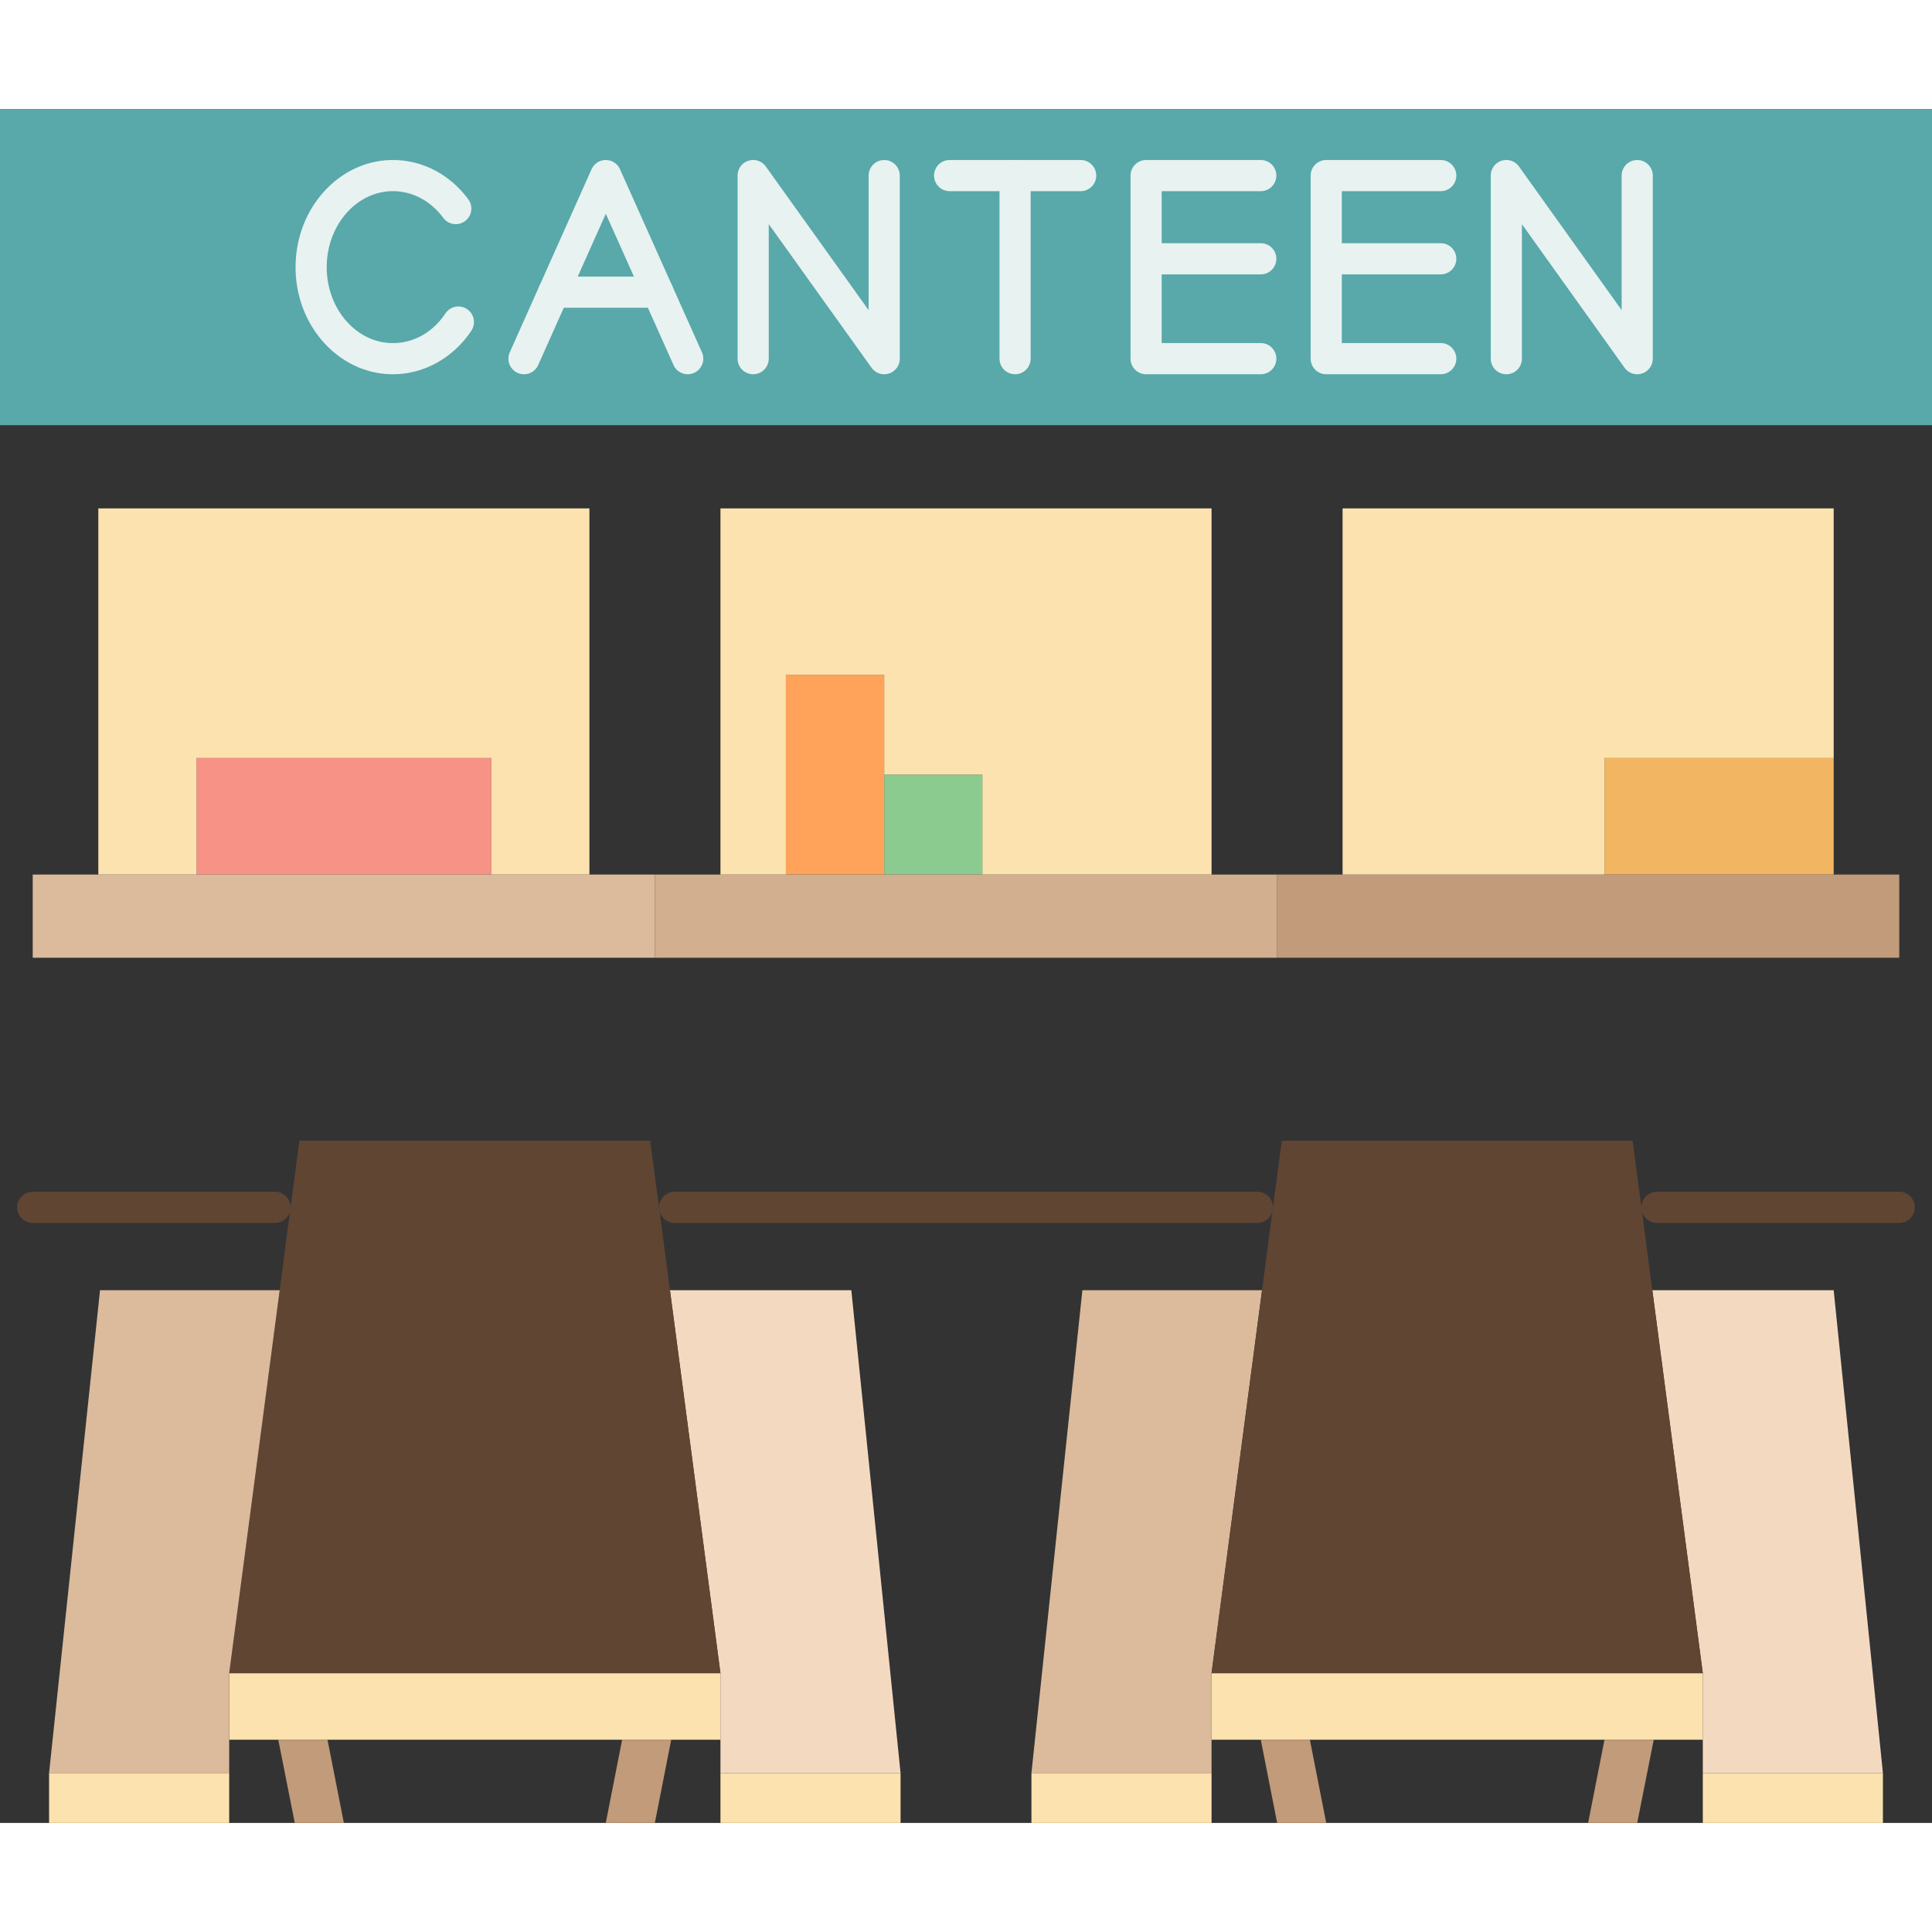
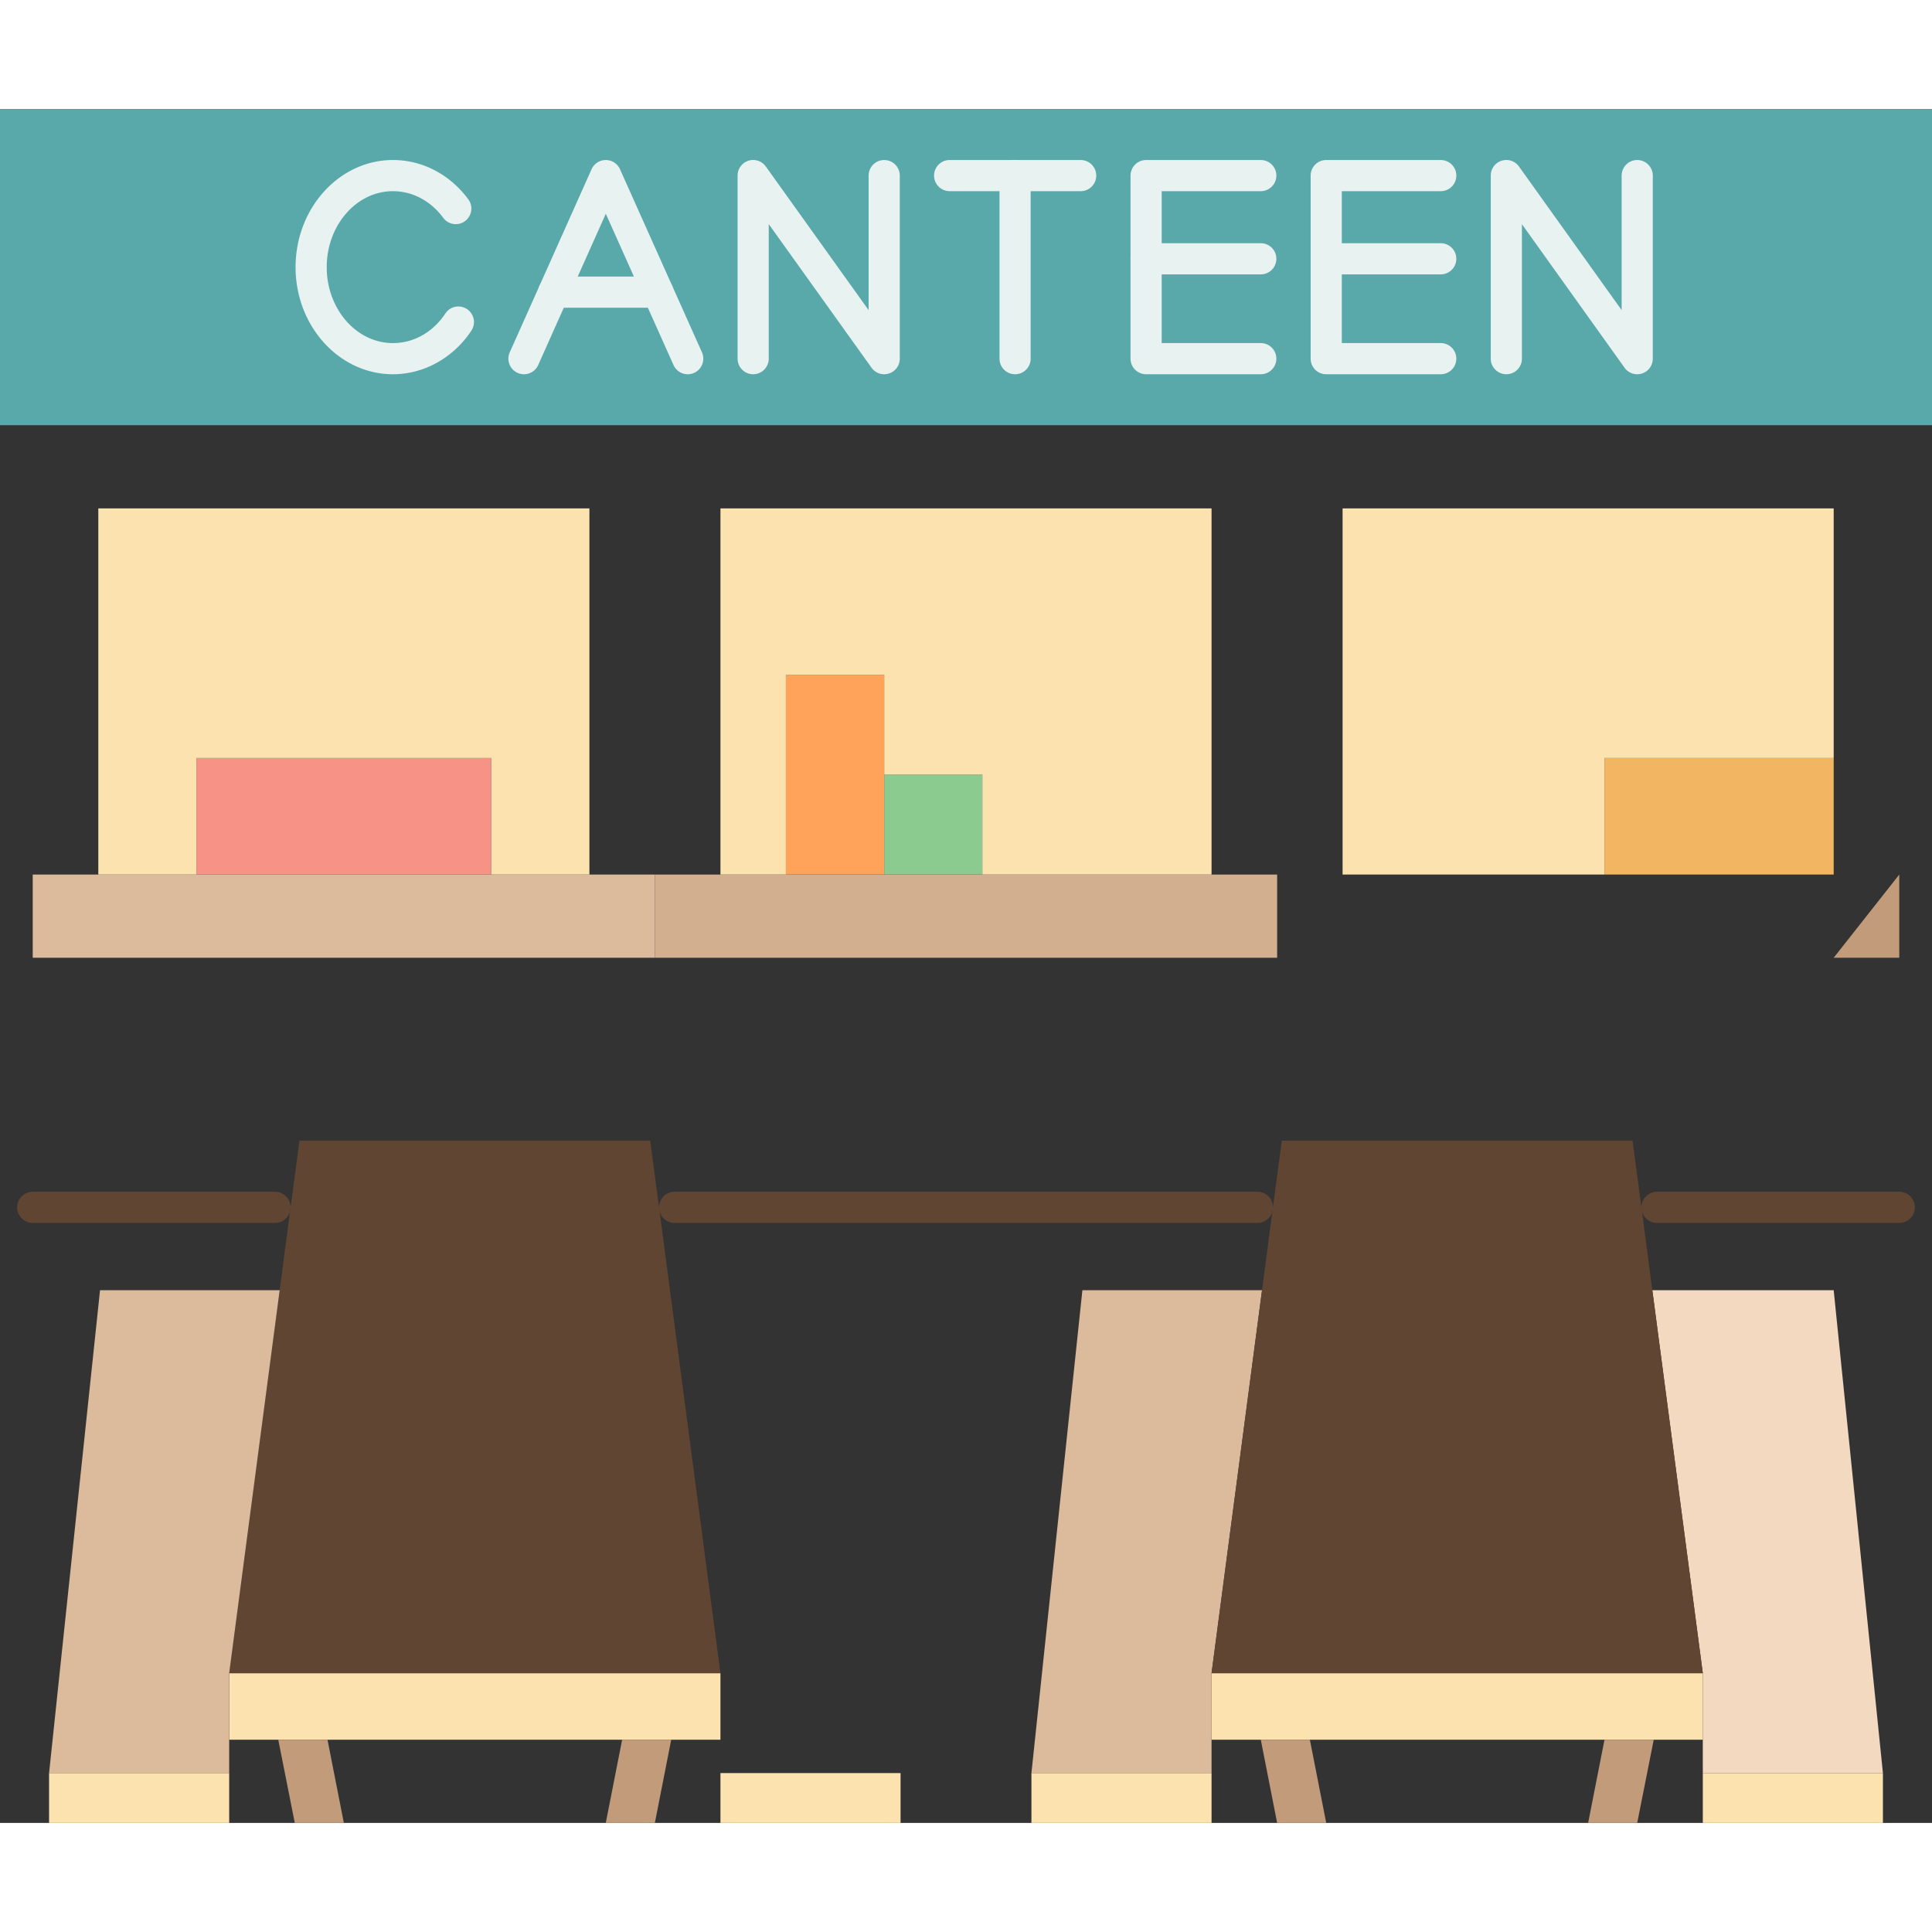
<svg xmlns="http://www.w3.org/2000/svg" version="1.1" width="512" height="512" x="0" y="0" viewBox="0 0 124 110" style="enable-background:new 0 0 512 512" xml:space="preserve" class="">
  <rect x="0" y="0" width="124" height="110" fill="#333333" stroke="none" />
  <g>
    <path fill="#f2b662" d="M102.98 41.65h14.71v7.48h-14.71z" opacity="1" data-original="#f2b662" />
    <path fill="#8bcb8f" d="M56.75 42.72h6.3v6.41h-6.3z" opacity="1" data-original="#8bcb8f" />
    <path fill="#ffa25a" d="M56.75 42.72v6.41h-6.31V36.31h6.31z" opacity="1" data-original="#ffa25a" />
    <path fill="#f69386" d="M31.53 41.65v7.48H12.61v-7.48h9.46z" opacity="1" data-original="#f69386" />
-     <path fill="#c19b7a" d="M121.9 49.13v5.34H81.97v-5.34h35.72z" opacity="1" data-original="#c19b7a" />
+     <path fill="#c19b7a" d="M121.9 49.13v5.34H81.97h35.72z" opacity="1" data-original="#c19b7a" />
    <path fill="#fbe2ae" d="M109.29 106.8h11.56v3.2h-11.56z" opacity="1" data-original="#fbe2ae" />
    <path fill="#f4d9c1" d="m117.69 75.81 3.16 30.99h-11.56v-6.41l-3.24-24.58z" opacity="1" data-original="#f4d9c1" />
    <path fill="#fbe2ae" d="M117.69 25.63v16.02h-14.71v7.48H86.17v-23.5zM109.29 100.39v4.27H77.76v-4.27z" opacity="1" data-original="#fbe2ae" />
    <path fill="#c19b7a" d="m106.14 104.66-1.06 5.34h-3.15l1.05-5.34zM84.07 104.66l1.05 5.34h-3.15l-1.05-5.34z" opacity="1" data-original="#c19b7a" />
    <path fill="#d1af8f" d="M81.97 49.13v5.34H42.03v-5.34H77.76z" opacity="1" data-original="#d1af8f" />
    <path fill="#dbbb9c" d="m81 75.81-3.24 24.58v6.41H66.2l3.27-30.99z" opacity="1" data-original="#dbbb9c" />
    <g fill="#fbe2ae">
      <path d="M66.2 106.8h11.56v3.2H66.2zM77.76 25.63v23.5H63.05v-6.41h-6.3v-6.41h-6.31v12.82h-4.2v-23.5zM46.24 106.8H57.8v3.2H46.24z" fill="#fbe2ae" opacity="1" data-original="#fbe2ae" />
    </g>
-     <path fill="#f4d9c1" d="m54.64 75.81 3.16 30.99H46.24v-6.41L43 75.81z" opacity="1" data-original="#f4d9c1" />
    <path fill="#fbe2ae" d="M46.24 100.39v4.27H14.71v-4.27z" opacity="1" data-original="#fbe2ae" />
    <path fill="#c19b7a" d="M43.08 104.66 42.03 110h-3.15l1.05-5.34z" opacity="1" data-original="#c19b7a" />
    <path fill="#59a8aa" d="M0 0h124v20.29H0z" opacity="1" data-original="#59a8aa" class="" />
    <g fill="#604533">
      <path d="m105.35 70.49-.57-4.28H82.27l-.57 4.28-.7 5.32-3.24 24.58h31.53l-3.24-24.58zM42.3 70.49l-.57-4.28H19.22l-.57 4.28-.7 5.32-3.24 24.58h31.53L43 75.81z" fill="#604533" opacity="1" data-original="#604533" />
    </g>
    <path fill="#dbbb9c" d="M42.03 49.13v5.34H2.1v-5.34h35.73z" opacity="1" data-original="#dbbb9c" />
    <path fill="#fbe2ae" d="M37.83 25.63v23.5h-6.3v-7.48H12.61v7.48h-6.3v-23.5z" opacity="1" data-original="#fbe2ae" />
    <path fill="#c19b7a" d="m21.02 104.66 1.05 5.34h-3.15l-1.06-5.34z" opacity="1" data-original="#c19b7a" />
    <path fill="#dbbb9c" d="m17.95 75.81-3.24 24.58v6.41H3.15l3.27-30.99z" opacity="1" data-original="#dbbb9c" />
    <path fill="#fbe2ae" d="M3.15 106.8h11.56v3.2H3.15z" opacity="1" data-original="#fbe2ae" />
    <path fill="#e7f2f1" d="M25.22 17.02c-3.446 0-6.25-3.081-6.25-6.869 0-3.794 2.804-6.881 6.25-6.881 1.899 0 3.67.93 4.856 2.55a1 1 0 0 1-1.613 1.181C27.657 5.9 26.475 5.27 25.22 5.27c-2.344 0-4.25 2.189-4.25 4.881 0 2.685 1.906 4.869 4.25 4.869 1.336 0 2.563-.693 3.367-1.903a1 1 0 1 1 1.666 1.108c-1.164 1.75-3.045 2.795-5.033 2.795zM44.141 17.02a1 1 0 0 1-.914-.592l-4.345-9.709-4.339 9.709a1 1 0 0 1-1.826-.816l5.25-11.749c.161-.36.519-.593.912-.593h.001c.395 0 .752.231.913.591l5.26 11.751a1 1 0 0 1-.912 1.408z" opacity="1" data-original="#e7f2f1" />
    <path fill="#e7f2f1" d="M42.23 12.75h-6.69a1 1 0 1 1 0-2h6.69a1 1 0 1 1 0 2zM56.75 17.02a.998.998 0 0 1-.813-.418L49.34 7.385v8.635a1 1 0 1 1-2 0V4.27a.999.999 0 0 1 1.813-.582l6.597 9.217V4.27a1 1 0 1 1 2 0v11.75a.999.999 0 0 1-1 1zM105.08 17.02a.998.998 0 0 1-.813-.418L97.68 7.388v8.632a1 1 0 1 1-2 0V4.27a.999.999 0 0 1 1.813-.582l6.587 9.214V4.27a1 1 0 1 1 2 0v11.75a.999.999 0 0 1-1 1zM69.36 5.27h-8.41a1 1 0 1 1 0-2h8.41a1 1 0 1 1 0 2z" opacity="1" data-original="#e7f2f1" />
    <path fill="#e7f2f1" d="M65.15 17.02a1 1 0 0 1-1-1V4.27a1 1 0 1 1 2 0v11.75a1 1 0 0 1-1 1zM80.92 17.02h-7.36a1 1 0 0 1-1-1V4.27a1 1 0 0 1 1-1h7.36a1 1 0 1 1 0 2h-6.36v9.75h6.36a1 1 0 1 1 0 2z" opacity="1" data-original="#e7f2f1" />
    <path fill="#e7f2f1" d="M80.92 10.61h-7.36a1 1 0 1 1 0-2h7.36a1 1 0 1 1 0 2zM92.47 17.02h-7.35a1 1 0 0 1-1-1V4.27a1 1 0 0 1 1-1h7.35a1 1 0 1 1 0 2h-6.35v9.75h6.35a1 1 0 1 1 0 2z" opacity="1" data-original="#e7f2f1" />
    <path fill="#e7f2f1" d="M92.47 10.61h-7.35a1 1 0 1 1 0-2h7.35a1 1 0 1 1 0 2z" opacity="1" data-original="#e7f2f1" />
    <g fill="#604533">
      <path d="M121.9 69.49h-15.55a1 1 0 0 0 0 2h15.55a1 1 0 1 0 0-2zM43.3 69.49a1 1 0 0 0 0 2h37.4a1 1 0 0 0 0-2zM2.1 69.49a1 1 0 1 0 0 2h15.55a1 1 0 0 0 0-2z" fill="#604533" opacity="1" data-original="#604533" />
    </g>
  </g>
</svg>